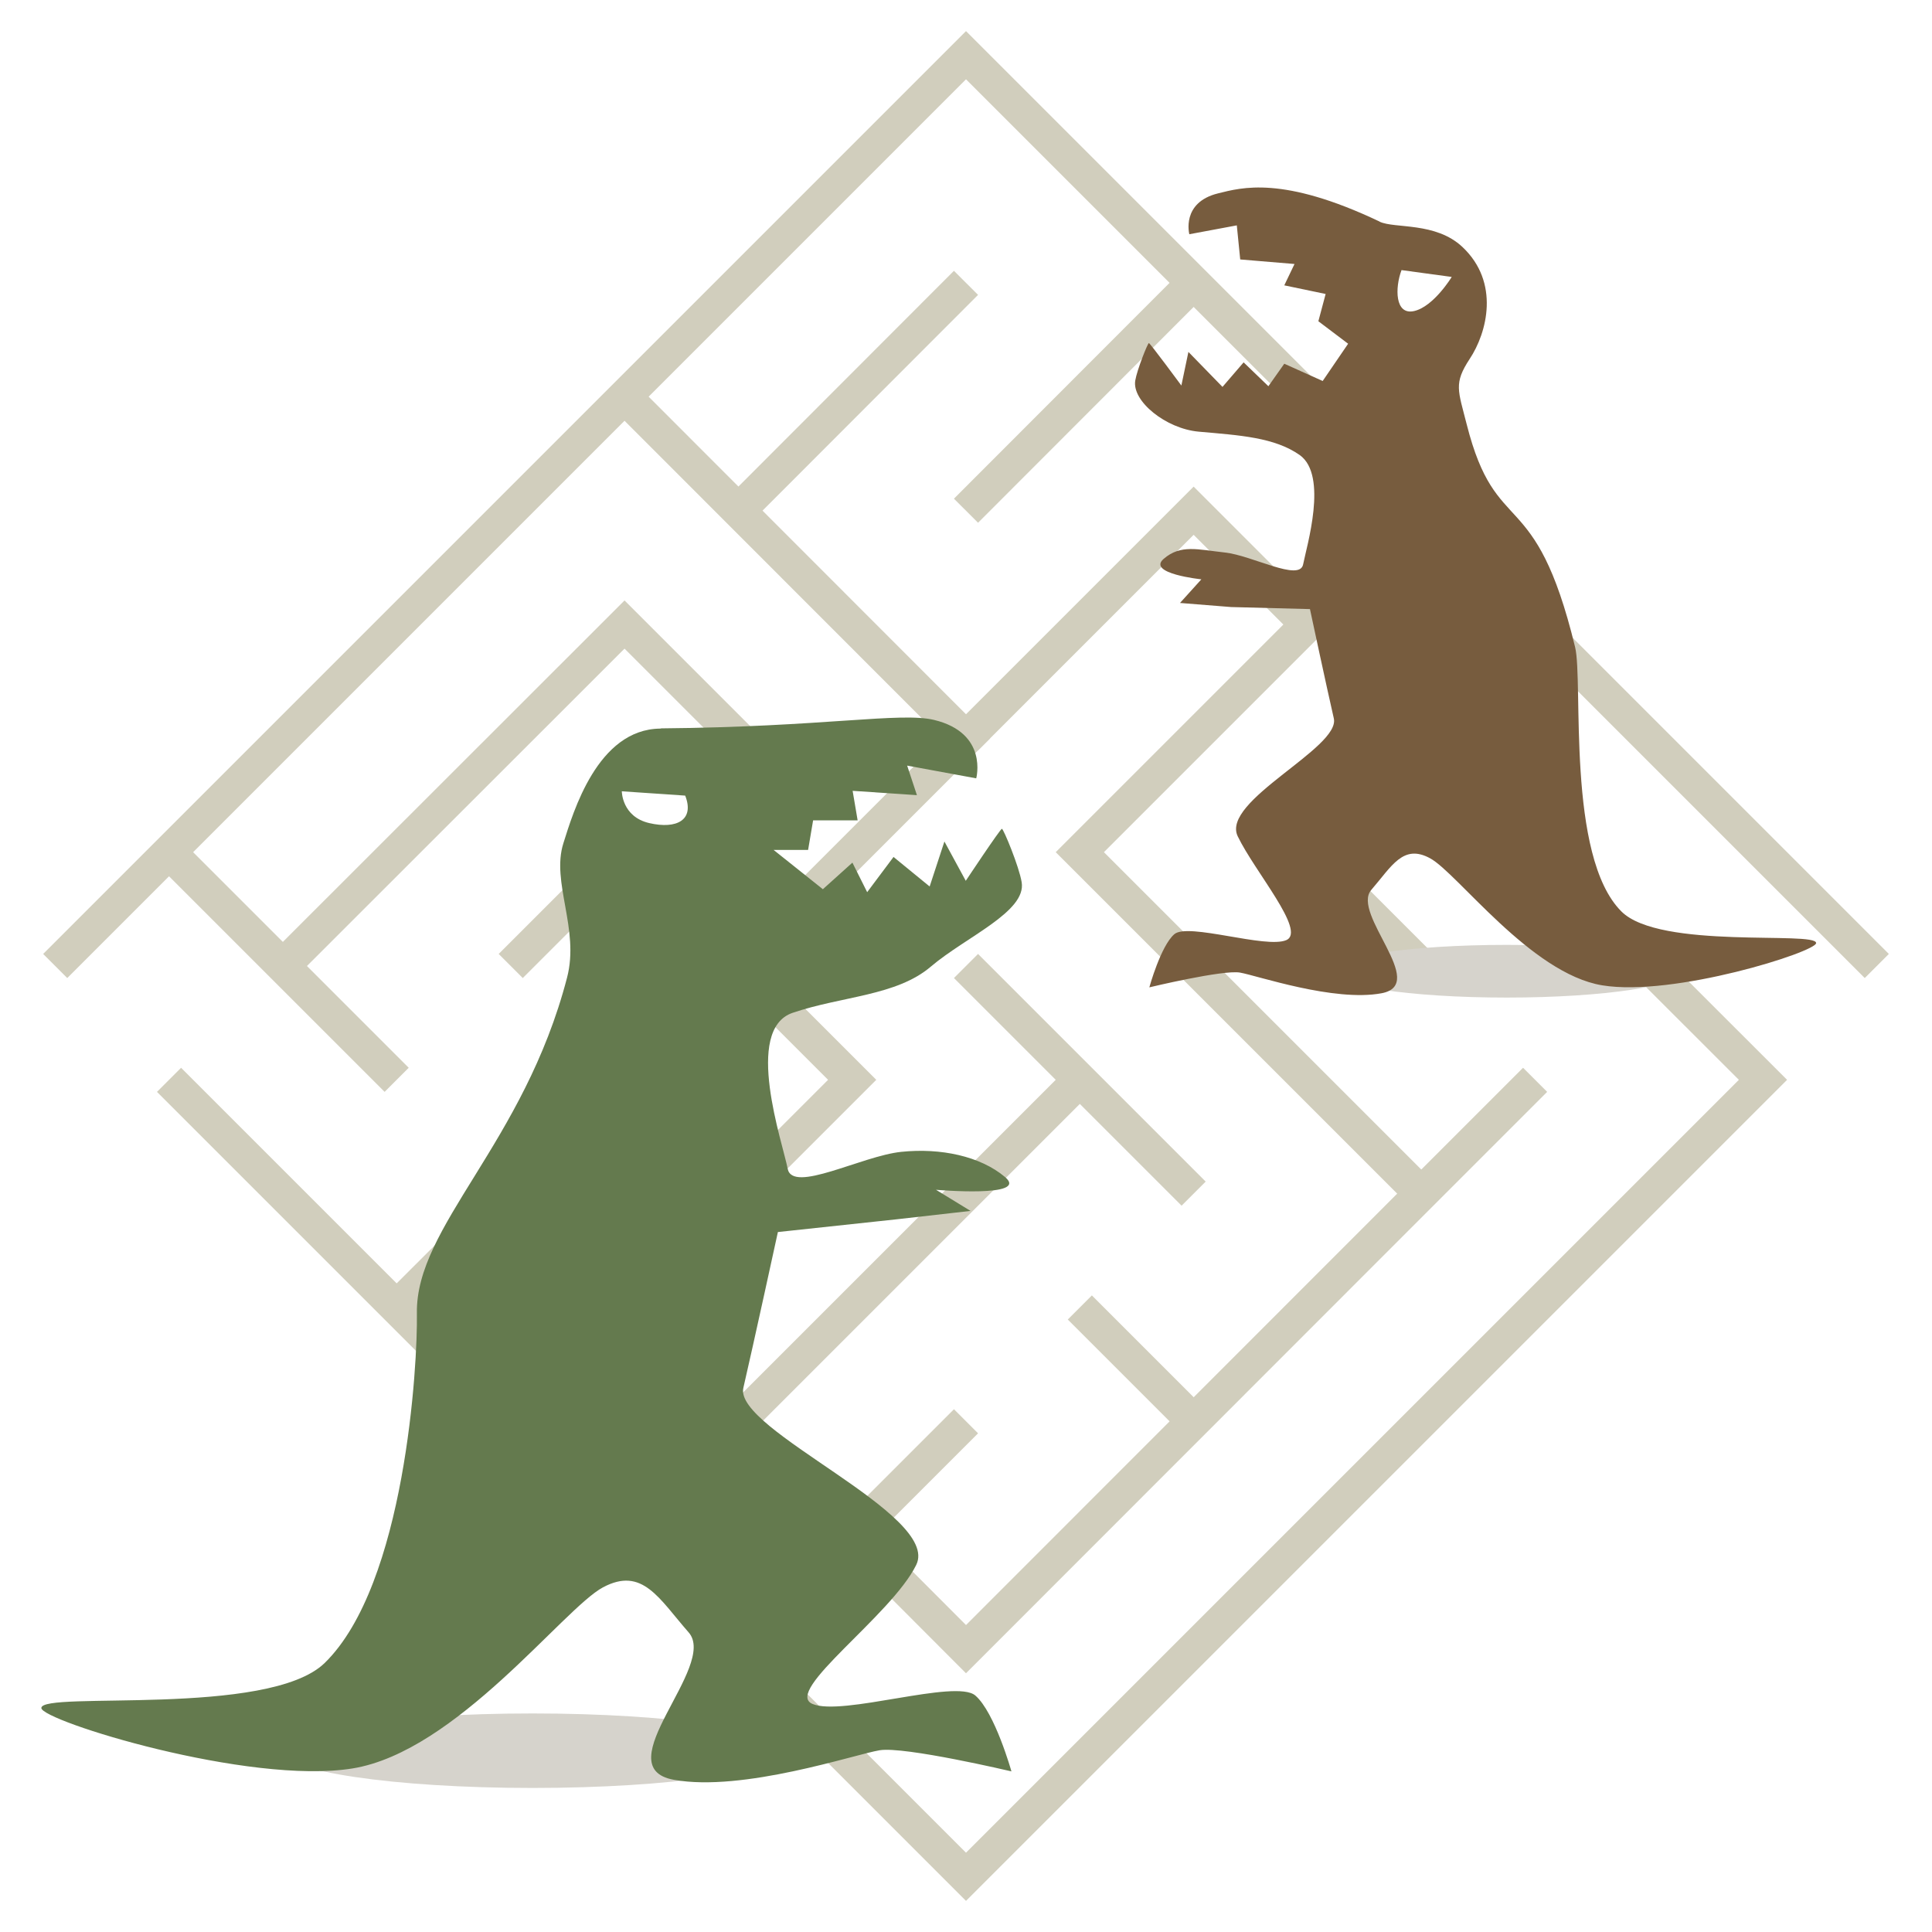
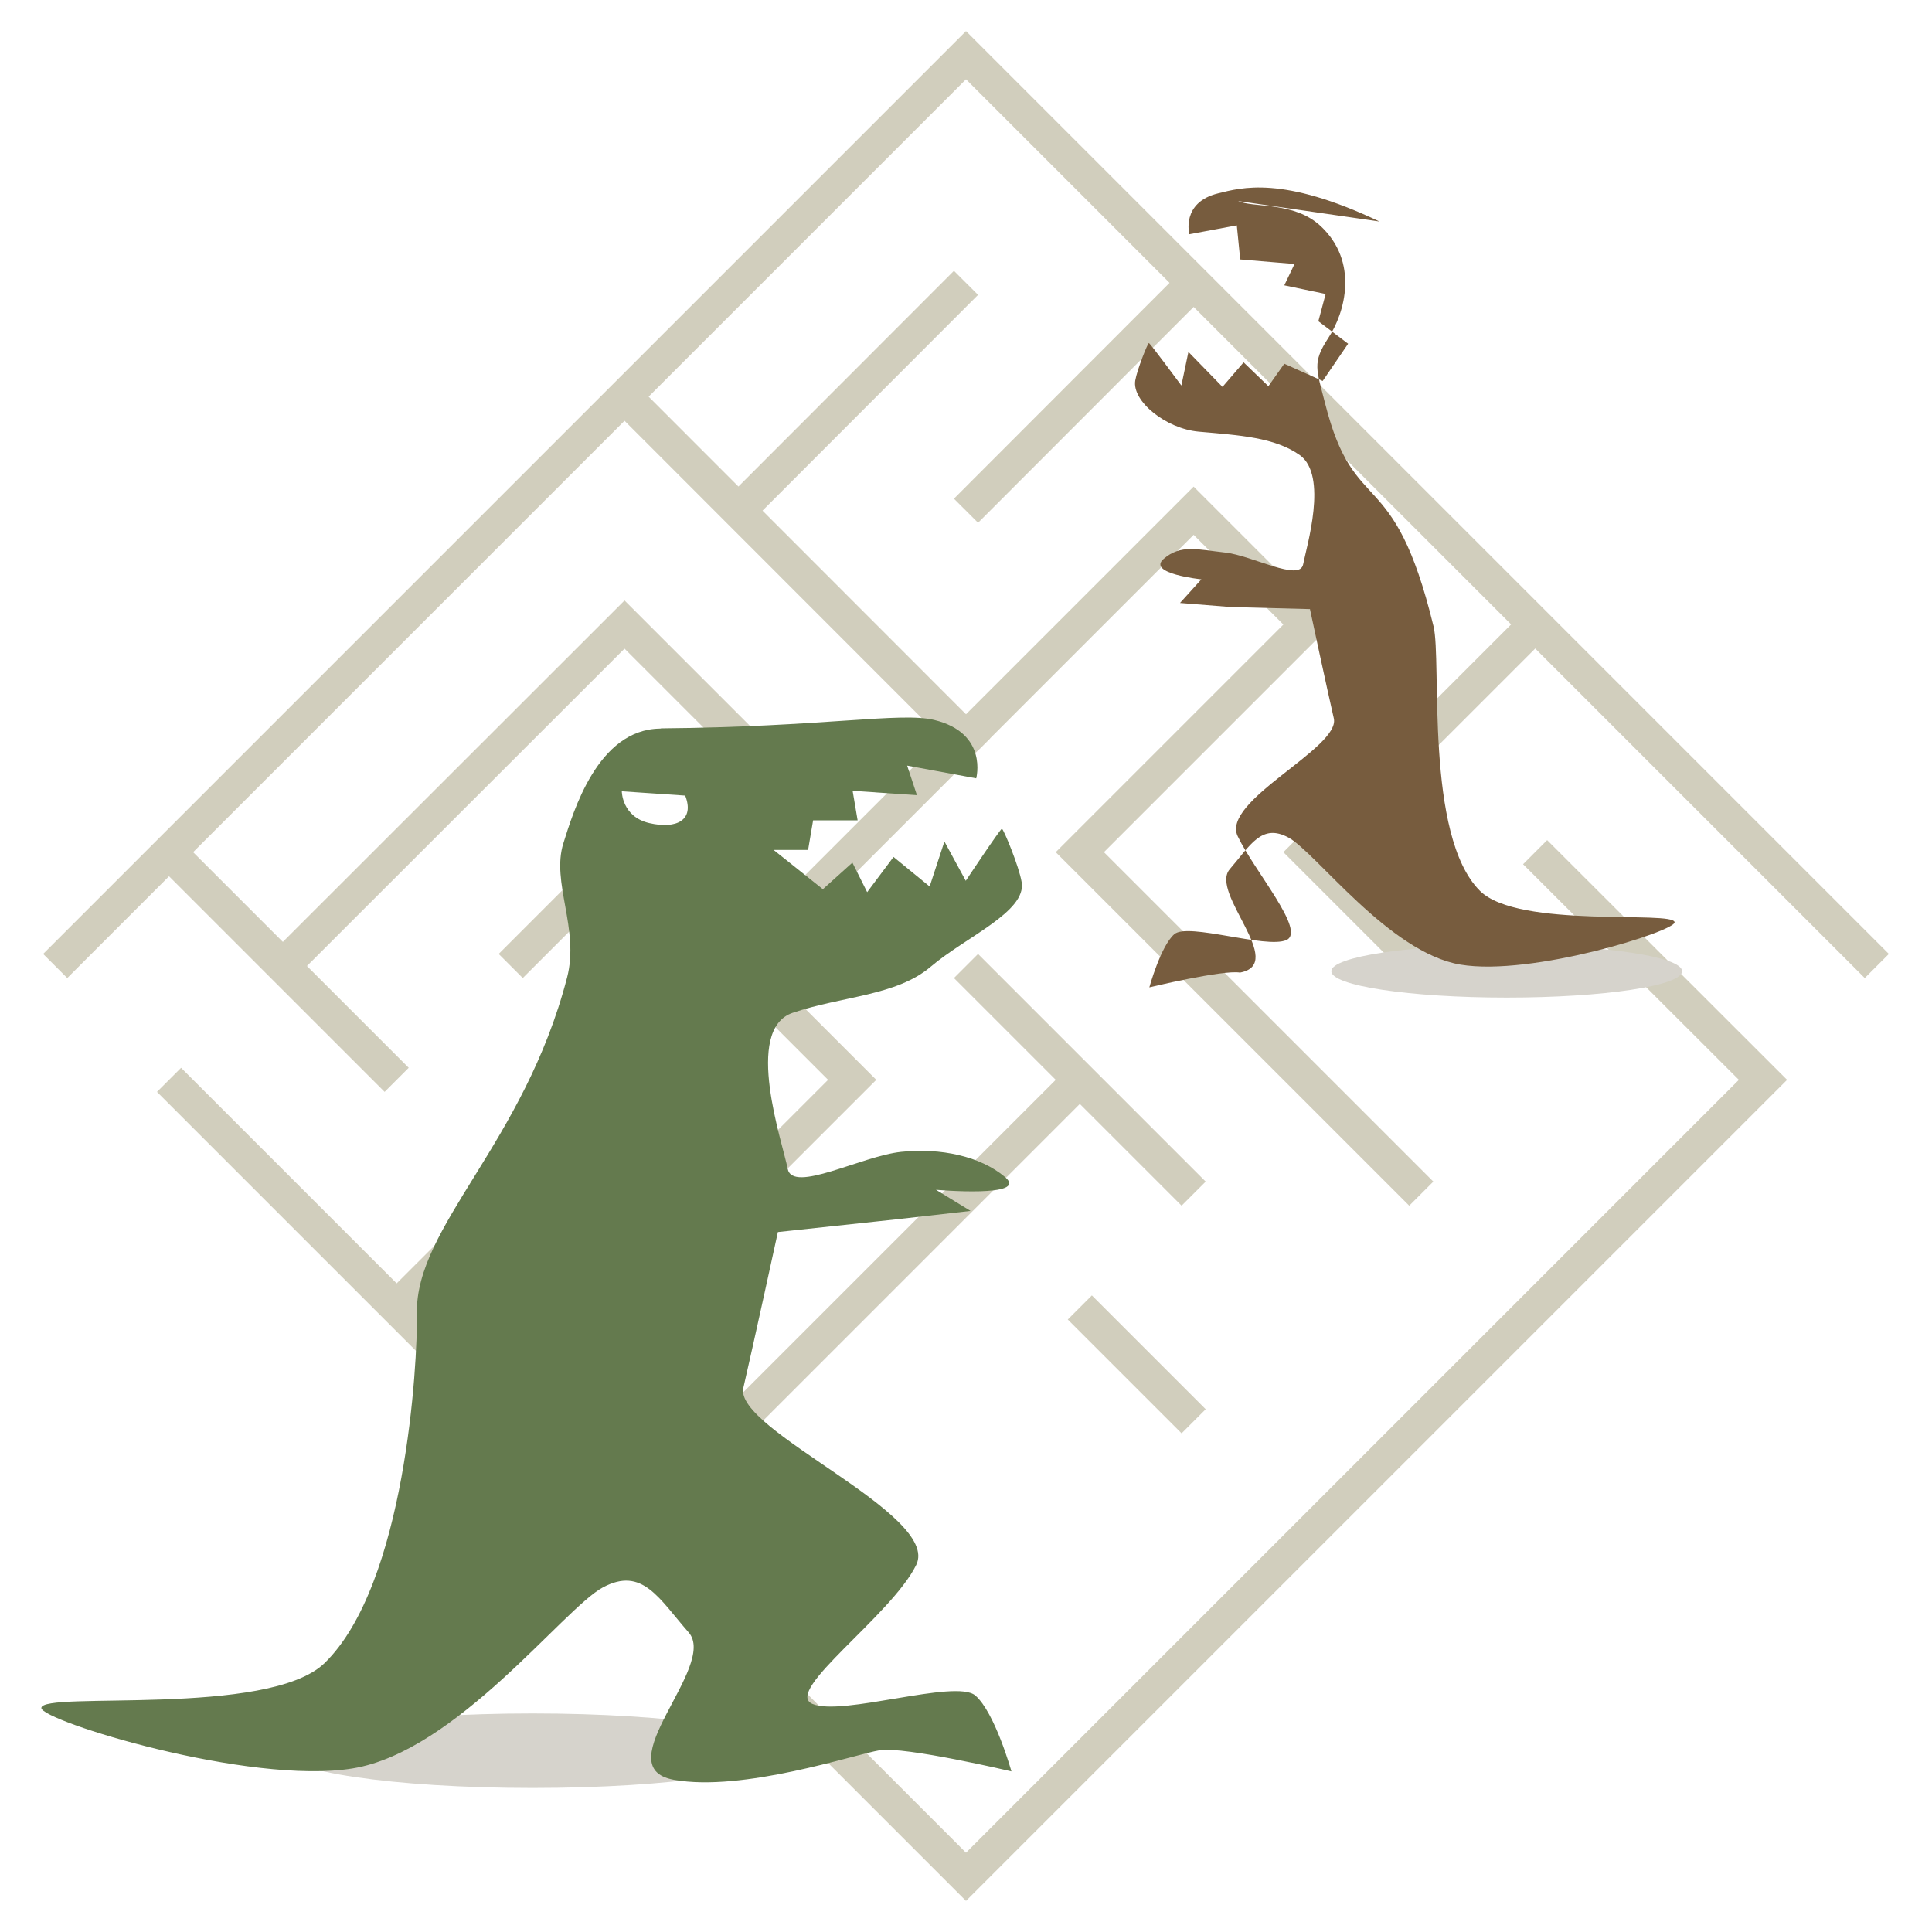
<svg xmlns="http://www.w3.org/2000/svg" id="b" data-name="レイヤー 22" viewBox="0 0 85.04 85.04">
  <defs>
    <style>
      .c {
        fill: #d6d3cc;
      }

      .d {
        fill: #647a4e;
      }

      .e {
        fill: #fff;
      }

      .f {
        fill: #775c3e;
      }

      .g {
        fill: none;
        stroke: #d1cebd;
        stroke-miterlimit: 10;
        stroke-width: 1.5px;
      }
    </style>
  </defs>
-   <rect class="e" width="85.04" height="85.04" />
  <line class="g" x1="7.44" y1="37.51" x2="17.46" y2="47.53" />
  <line class="g" x1="17.46" y1="57.55" x2="27.49" y2="47.53" />
  <polyline class="g" points="27.49 57.55 37.51 47.53 27.49 37.51 22.48 42.52" />
  <polyline class="g" points="12.45 42.52 27.49 27.49 32.5 32.5" />
  <polyline class="g" points="27.49 17.46 42.52 32.5 32.5 42.52" />
  <line class="g" x1="27.49" y1="67.57" x2="47.53" y2="47.53" />
  <line class="g" x1="42.52" y1="42.52" x2="52.54" y2="52.54" />
-   <polyline class="g" points="42.52 62.56 37.51 67.57 42.52 72.59 62.56 52.54 67.57 47.53" />
  <line class="g" x1="52.54" y1="62.56" x2="47.53" y2="57.55" />
  <polyline class="g" points="67.57 27.49 57.55 37.51 62.56 42.52" />
  <polyline class="g" points="42.52 32.5 52.54 22.48 57.55 27.49 47.53 37.51 62.56 52.54" />
  <line class="g" x1="52.54" y1="12.45" x2="42.52" y2="22.48" />
  <line class="g" x1="32.5" y1="22.48" x2="42.52" y2="12.45" />
  <polyline class="g" points="2.43 42.52 42.52 2.43 82.61 42.52" />
  <polyline class="g" points="7.44 47.53 42.52 82.61 77.6 47.53 67.57 37.51" />
  <ellipse class="c" cx="23.44" cy="77.06" rx="11.05" ry="1.64" />
  <ellipse class="c" cx="66.32" cy="42.75" rx="7.72" ry="1.16" />
  <path class="d" d="M29.11,32.06c7.13-.06,10.53-.73,12.01-.37,2.39.58,1.85,2.57,1.85,2.57l-3.04-.56.43,1.3-2.83-.19.22,1.3h-1.96l-.22,1.3h-1.52l2.17,1.73,1.3-1.17.65,1.3,1.16-1.55,1.59,1.3.65-1.98.94,1.73s1.52-2.29,1.59-2.29.76,1.67.87,2.35c.22,1.3-2.46,2.41-3.99,3.71-1.52,1.3-3.91,1.3-6.09,2.04s-.43,5.75-.22,6.86,3.26-.56,5-.74,3.48.19,4.57,1.11-3.04.56-3.04.56l1.52.93-3.26.37-5.22.56s-1.09,5.01-1.52,6.86c-.43,1.85,8.7,5.56,7.61,7.79s-5.87,5.56-4.57,6.12c1.3.56,6.31-1.11,7.17-.37s1.59,3.34,1.59,3.34c0,0-4.71-1.11-5.8-.93s-6.02,1.85-9.06,1.3,1.96-5.01.65-6.49c-1.3-1.48-2.03-2.91-3.77-1.98s-6.45,7.23-11.02,7.97c-4.57.74-13.7-2.1-13.7-2.66,0-.76,10,.42,12.47-1.98,3.55-3.46,4.1-13.16,4.06-15.39-.07-3.83,4.71-7.47,6.61-14.78.56-2.14-.71-4.2-.16-5.92.43-1.36,1.5-5.01,4.26-5.04Z" />
  <path class="e" d="M30.16,35.02l-2.79-.19s0,1.12,1.21,1.4,2-.14,1.58-1.21Z" />
-   <path class="f" d="M60.72,9.75c-4.27-2.03-6.08-1.49-7.1-1.24-1.64.4-1.27,1.8-1.27,1.8l2.09-.39.15,1.5,2.39.2-.45.94,1.82.38-.32,1.2,1.31.99-1.12,1.64-1.69-.76-.7.99-1.09-1.05-.93,1.08-1.5-1.54-.31,1.48s-1.38-1.87-1.43-1.87-.52,1.17-.6,1.65c-.15.91,1.35,2.12,2.79,2.25,1.81.16,3.34.25,4.45,1.03,1.26.9.3,4.03.15,4.81s-2.24-.39-3.44-.52-1.95-.37-2.7.28,1.66.9,1.66.9l-.94,1.04,2.25.18,3.47.09s.75,3.51,1.05,4.81c.3,1.3-4.98,3.63-4.23,5.19s3.03,4.18,2.14,4.57-4.33-.78-4.93-.26-1.1,2.34-1.1,2.34c0,0,3.24-.78,3.99-.65s4.14,1.3,6.23.91c2.09-.39-1.35-3.51-.45-4.55.9-1.04,1.4-2.04,2.59-1.39,1.2.65,4.43,5.07,7.57,5.59s9.42-1.47,9.42-1.86c0-.54-6.88.3-8.57-1.39-2.44-2.43-1.67-10.12-2.04-11.64-1.77-7.28-3.47-4.67-4.77-9.8-.38-1.5-.58-1.8.13-2.88.77-1.16,1.34-3.37-.32-4.93-1.18-1.11-2.98-.8-3.64-1.11Z" />
-   <path class="e" d="M61.7,11.89l2.2.3s-.79,1.3-1.65,1.5-.85-1.03-.56-1.8Z" />
+   <path class="f" d="M60.72,9.75c-4.27-2.03-6.08-1.49-7.1-1.24-1.64.4-1.27,1.8-1.27,1.8l2.09-.39.15,1.5,2.39.2-.45.94,1.82.38-.32,1.2,1.31.99-1.12,1.64-1.69-.76-.7.99-1.09-1.05-.93,1.08-1.5-1.54-.31,1.48s-1.38-1.87-1.43-1.87-.52,1.17-.6,1.65c-.15.91,1.35,2.12,2.79,2.25,1.81.16,3.34.25,4.45,1.03,1.26.9.3,4.03.15,4.81s-2.24-.39-3.44-.52-1.95-.37-2.7.28,1.66.9,1.66.9l-.94,1.04,2.25.18,3.47.09s.75,3.51,1.05,4.81c.3,1.3-4.98,3.63-4.23,5.19s3.03,4.18,2.14,4.57-4.33-.78-4.93-.26-1.1,2.34-1.1,2.34c0,0,3.24-.78,3.99-.65c2.09-.39-1.35-3.51-.45-4.55.9-1.04,1.4-2.04,2.59-1.39,1.2.65,4.43,5.07,7.57,5.59s9.42-1.47,9.42-1.86c0-.54-6.88.3-8.57-1.39-2.44-2.43-1.67-10.12-2.04-11.64-1.77-7.28-3.47-4.67-4.77-9.8-.38-1.5-.58-1.8.13-2.88.77-1.16,1.34-3.37-.32-4.93-1.18-1.11-2.98-.8-3.64-1.11Z" />
</svg>